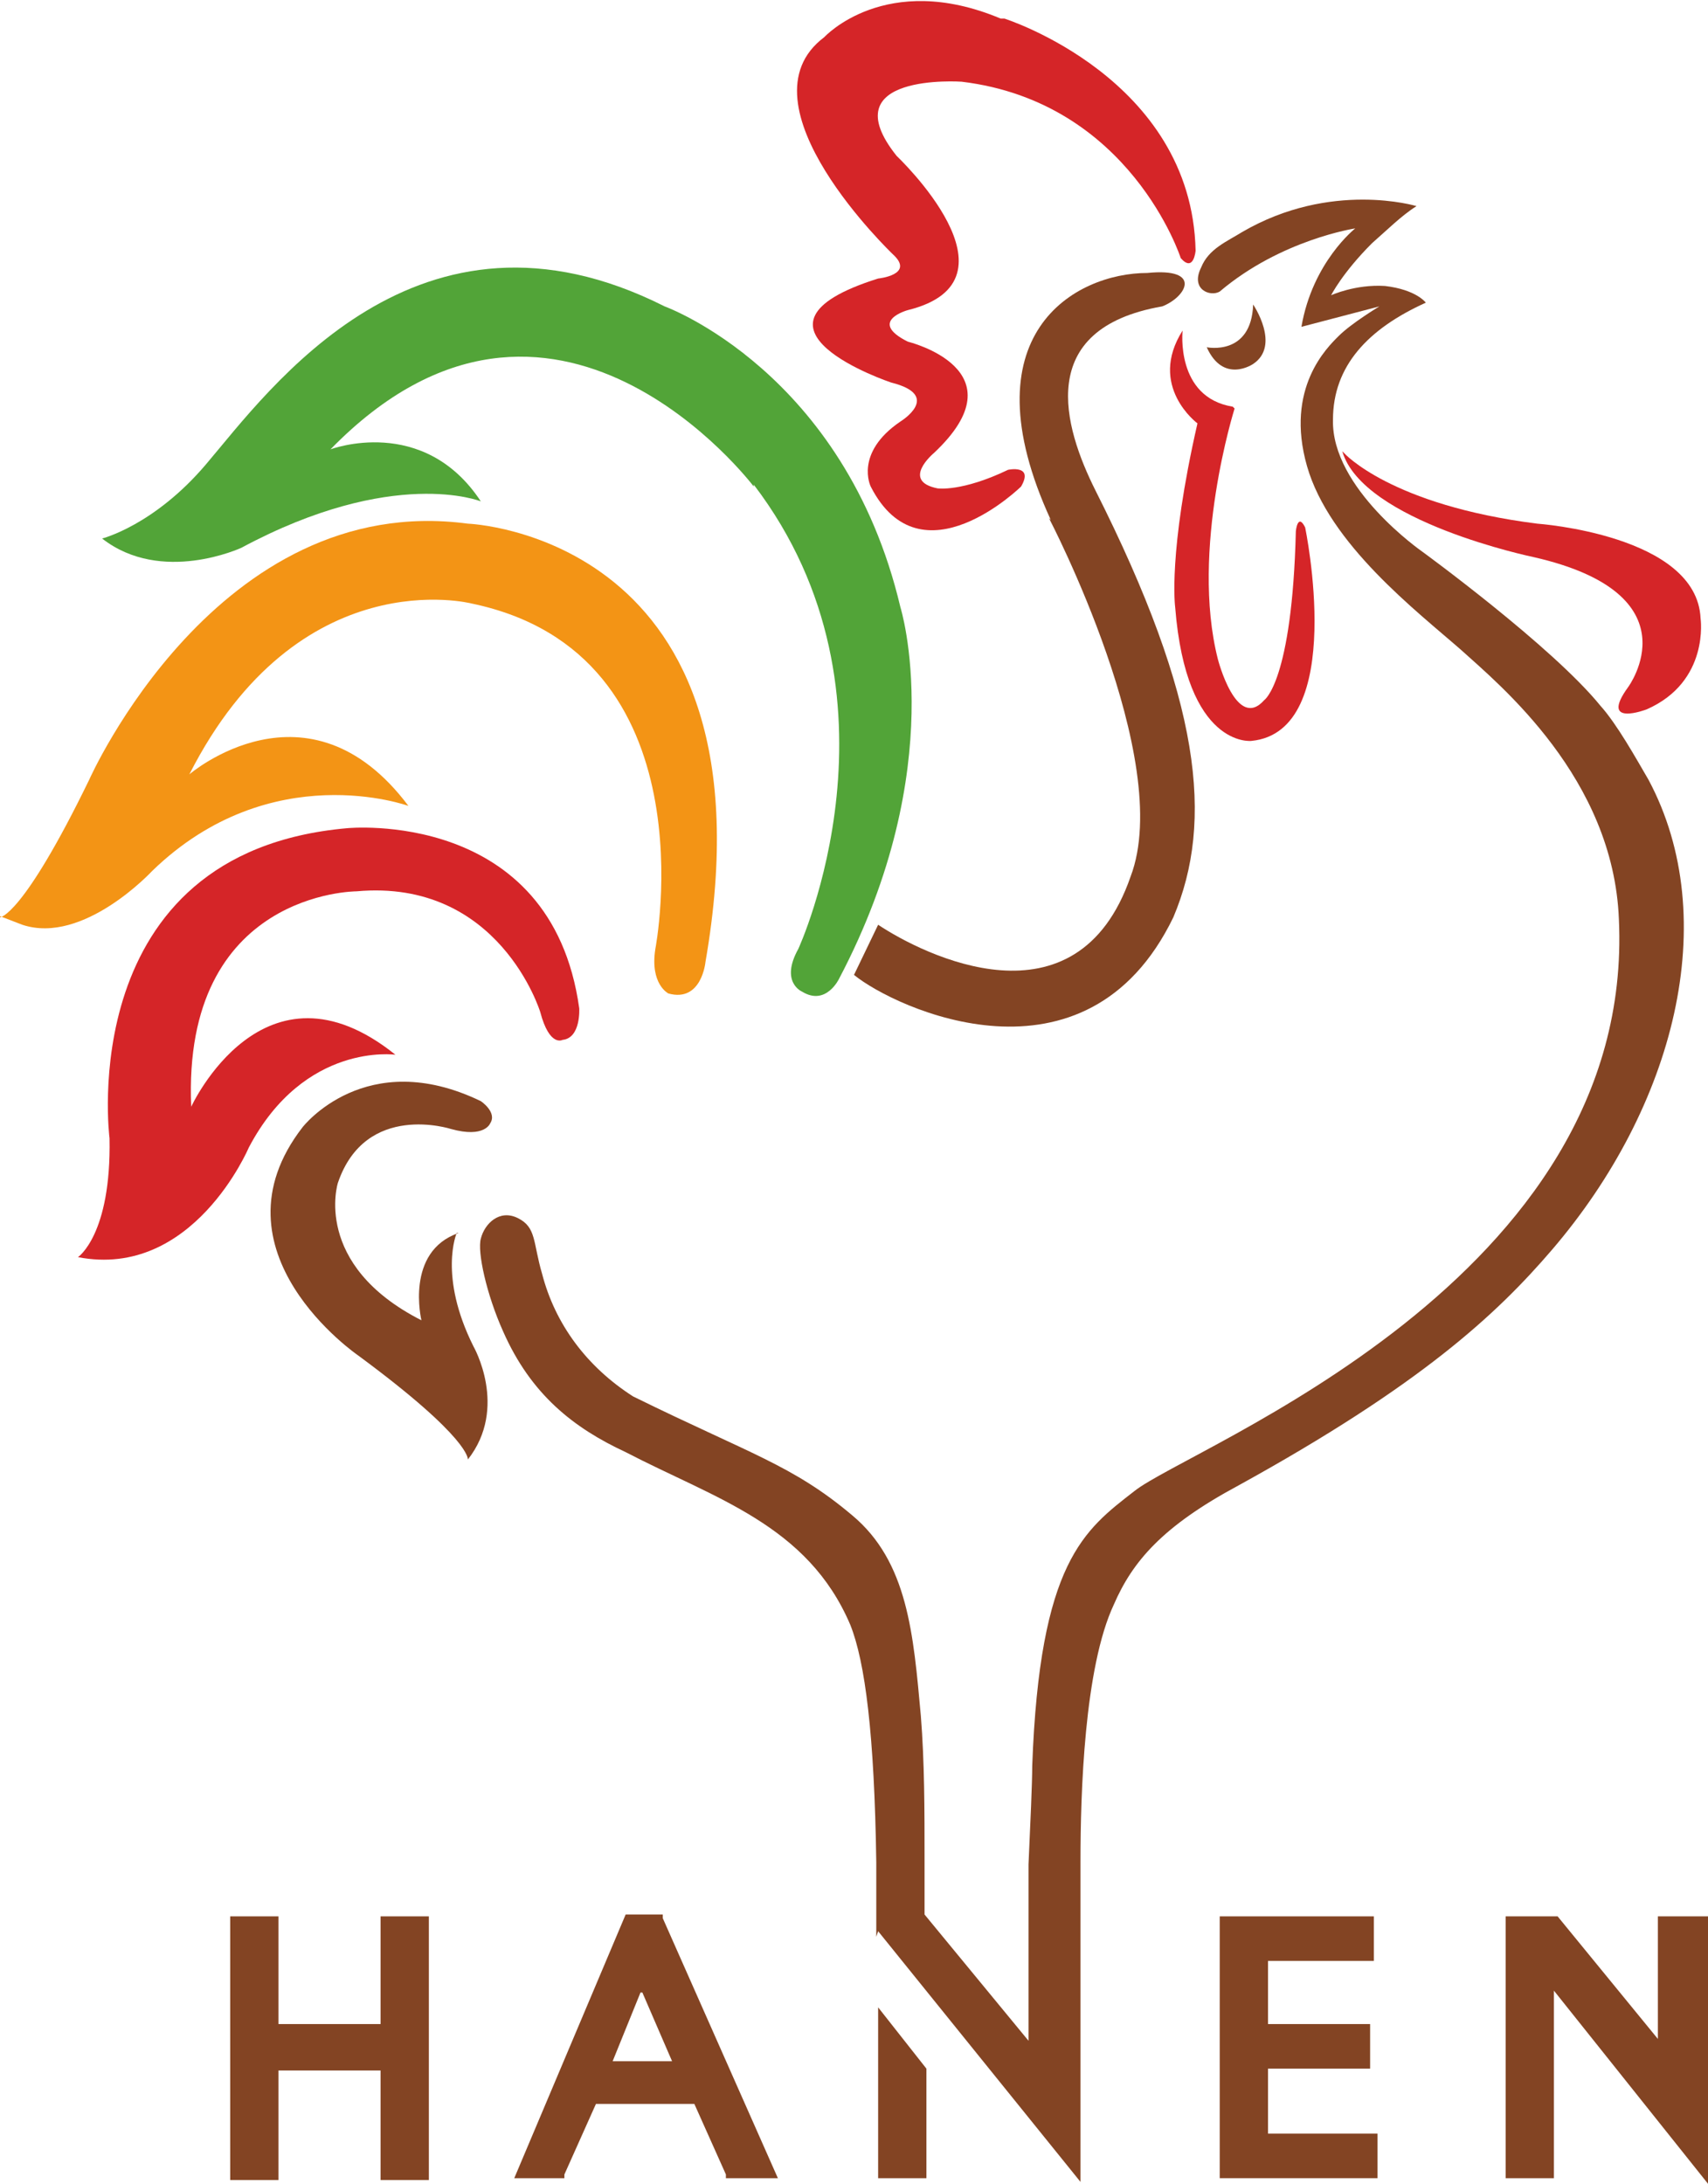
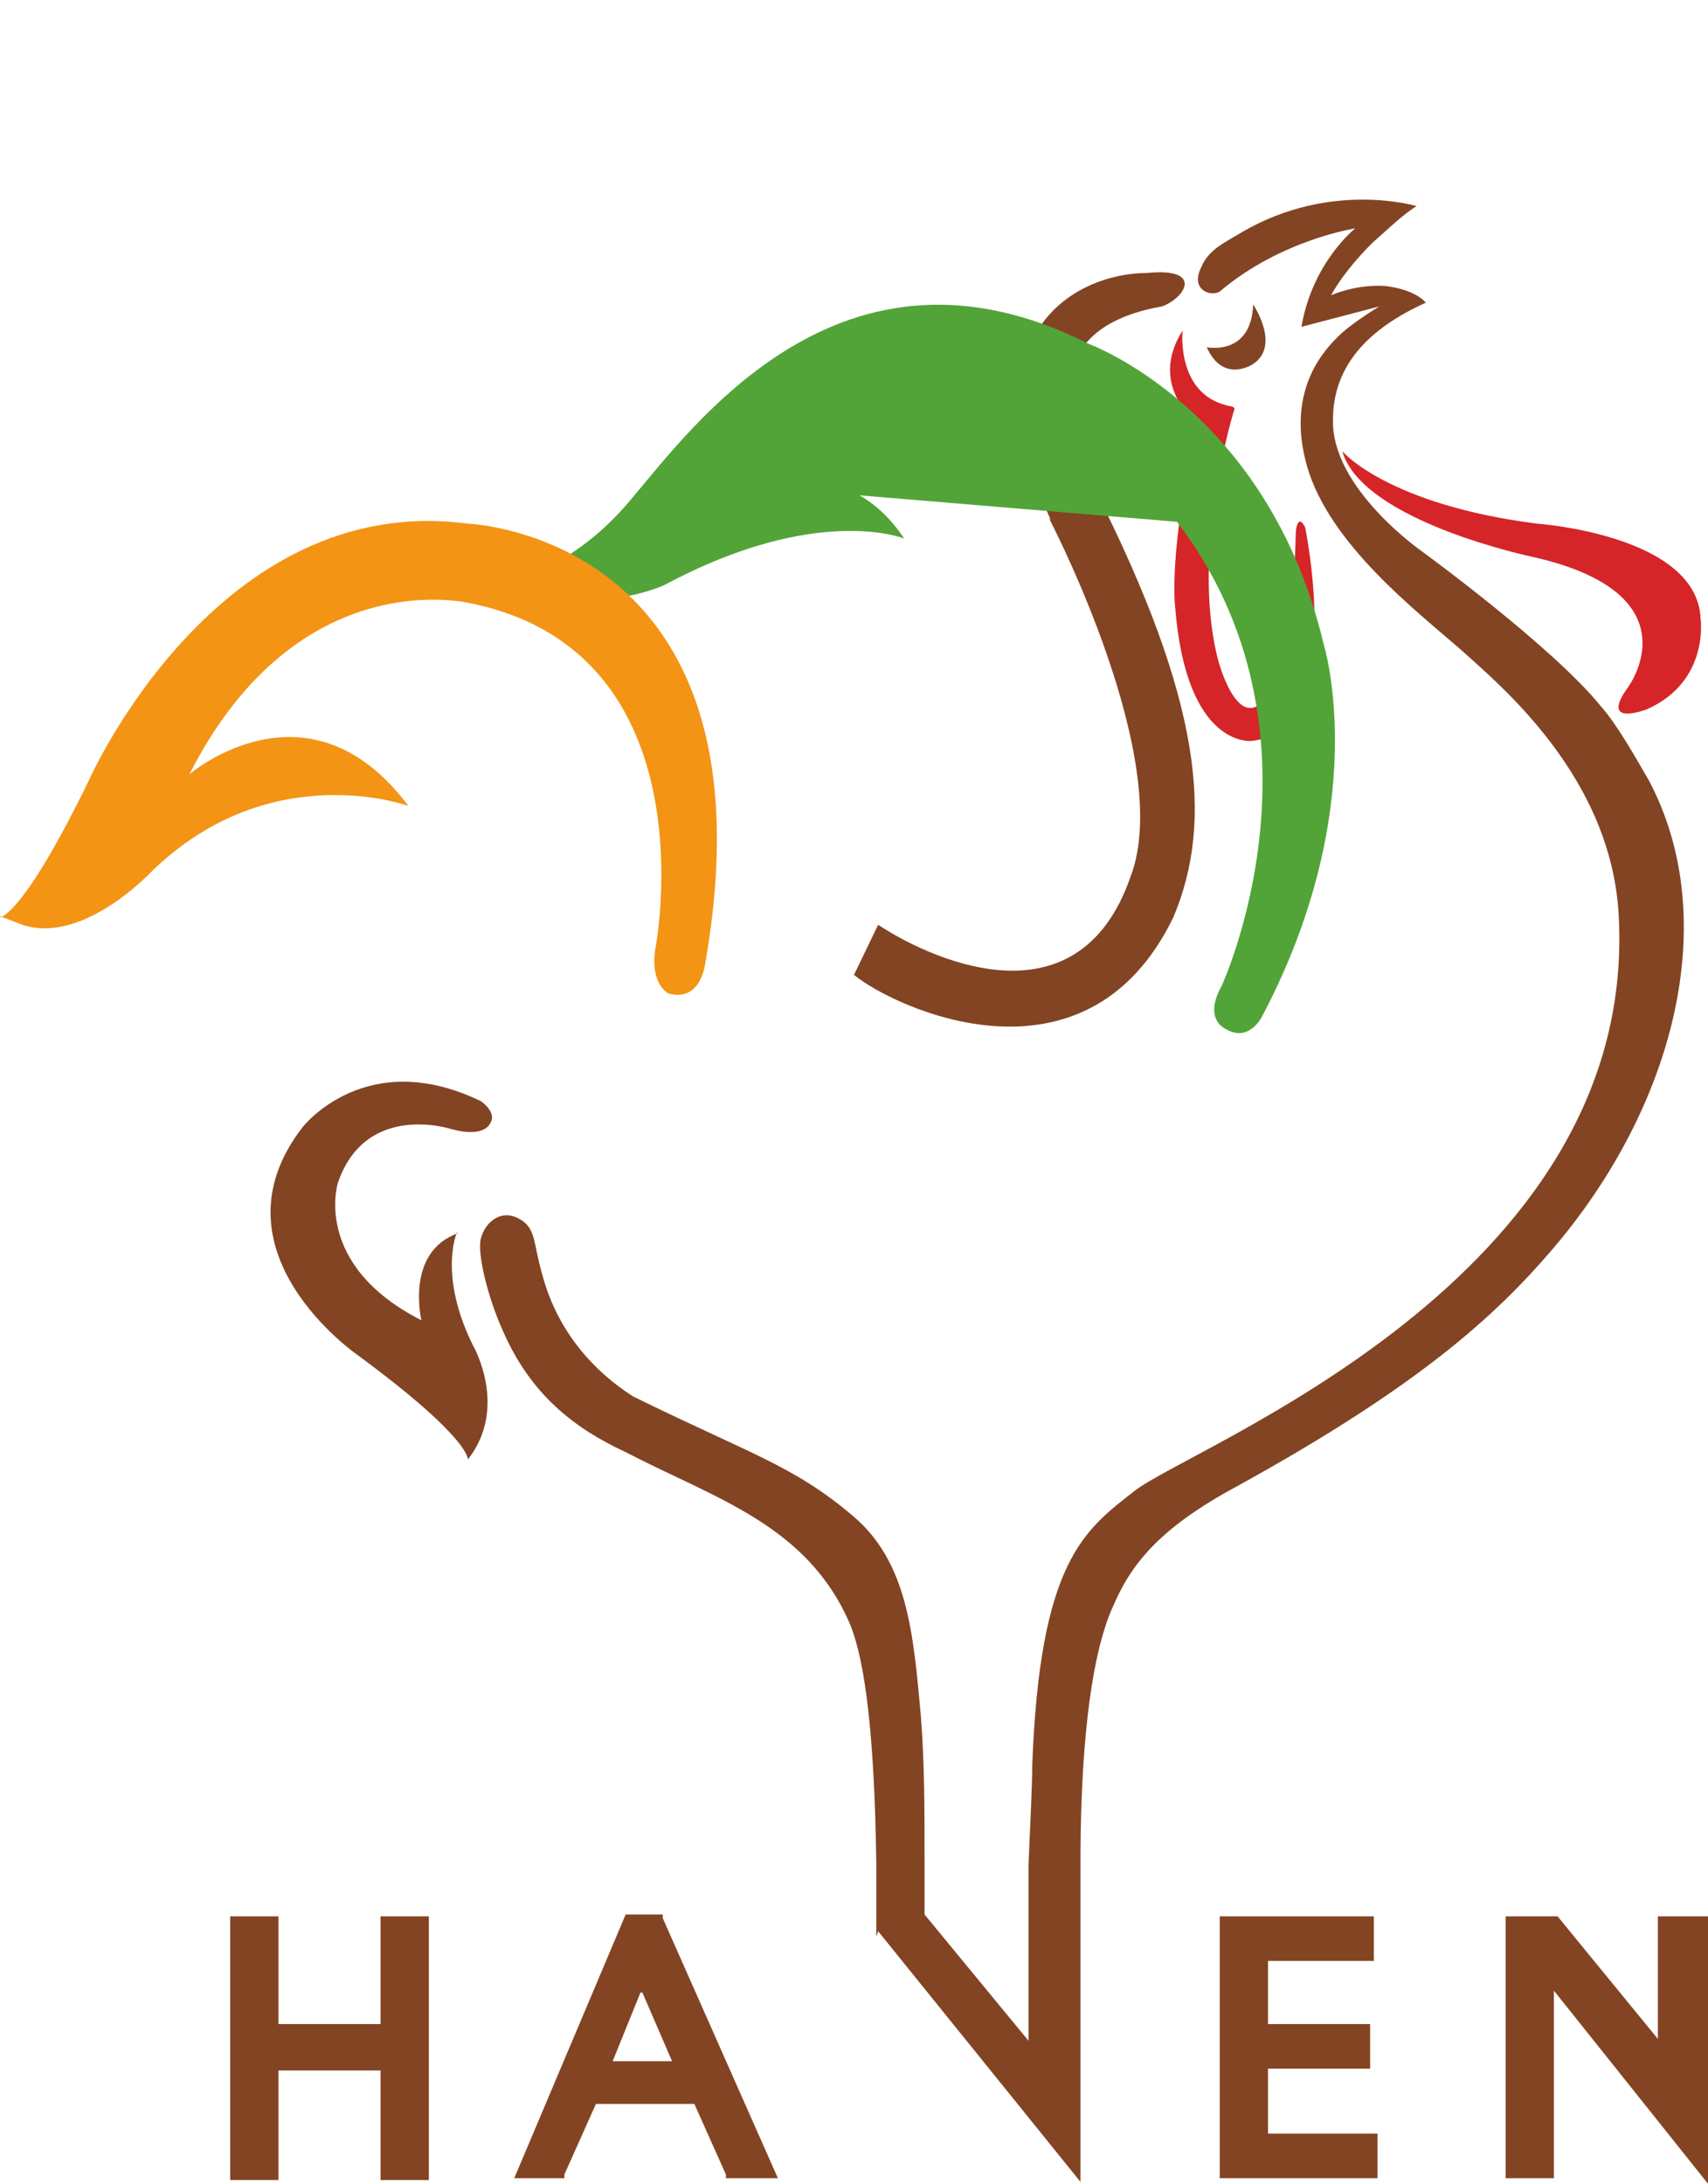
<svg xmlns="http://www.w3.org/2000/svg" id="Layer_1" data-name="Layer 1" version="1.1" viewBox="0 0 92 117.6">
  <defs>
    <style>
      .cls-1 {
        fill: #834423;
      }

      .cls-1, .cls-2, .cls-3, .cls-4 {
        stroke-width: 0px;
      }

      .cls-2 {
        fill: #f39415;
      }

      .cls-3 {
        fill: #52a438;
      }

      .cls-4 {
        fill: #d52528;
      }
    </style>
  </defs>
  <polygon class="cls-1" points="22.8 103.2 20.5 103.2 20.5 109 15 109 15 103.2 12.4 103.2 12.4 117.4 15 117.4 15 111.5 20.5 111.5 20.5 117.4 23.1 117.4 23.1 103.2 22.8 103.2" />
  <path class="cls-1" d="M34.6,107.3l1.6,3.7h-3.2l1.5-3.7h0ZM33.7,103.1l-6,14.2h2.7v-.2c0,0,1.7-3.8,1.7-3.8h5.3l1.7,3.8v.2h2.8l-6.2-14v-.2h-1.9Z" />
  <polygon class="cls-1" points="65.7 103.2 65.7 117.3 74.2 117.3 74.2 114.9 73.9 114.9 68.3 114.9 68.3 111.4 73.8 111.4 73.8 109 68.3 109 68.3 105.6 74 105.6 74 103.2 65.7 103.2" />
-   <polygon class="cls-1" points="47.3 117.3 49.9 117.3 49.9 111.4 47.3 108.1 47.3 117.3" />
  <g>
    <path class="cls-1" d="M56.5,27.9s6.8,13,4.4,19.3c-2.9,8.4-11.2,4.2-13.6,2.6l-1.3,2.7c2.2,1.8,12.5,6.6,17.2-3.1,2.2-5.2,1.5-11.7-4.2-23-1.7-3.4-3.3-8.7,3.6-9.9,1.3-.5,2.2-2.1-.8-1.8-3.9,0-9.8,3.3-5.2,13.3" />
-     <path class="cls-4" d="M5.9,61.3s-2-15.4,12.8-16.7c0,0,11-1.1,12.5,9.7,0,0,.1,1.6-.9,1.7,0,0-.7.4-1.2-1.5,0,0-2.2-7.2-9.9-6.5,0,0-9.4,0-8.9,11.6,0,0,3.9-8.5,11-2.8,0,0-4.9-.7-7.9,5,0,0-3,7.1-9.2,5.9,0,0,1.8-1.2,1.7-6.4" />
-     <path class="cls-4" d="M54.1,1s10.1,3.2,10.3,12.5c0,0-.1,1.2-.8.4,0,0-2.7-8.4-11.8-9.5,0,0-7.1-.5-3.5,4,0,0,7.1,6.7.6,8.3,0,0-2.2.6,0,1.7,0,0,6.2,1.5,1.4,6,0,0-1.8,1.5.2,1.9,0,0,1.3.2,3.8-1,0,0,1.4-.3.7.9,0,0-5.4,5.3-8.1,0,0,0-.9-1.8,1.6-3.5,0,0,2.3-1.4-.5-2.1,0,0-9-3-.7-5.6,0,0,2-.2.8-1.3,0,0-8.5-8.1-3.7-11.7,0,0,3.3-3.6,9.5-1" />
    <path class="cls-4" d="M66.5,22s-2.4,7.6-.9,13.5c0,0,1,3.9,2.5,2.2,0,0,1.5-1,1.7-9.1,0,0,.1-1,.5-.2,0,0,2.3,11-2.9,11.5,0,0-3.5.4-4.1-7.2,0,0-.4-2.9,1.2-9.9,0,0-2.7-2-.8-5,0,0-.4,3.6,2.7,4.1" />
    <path class="cls-4" d="M72.4,24.4s2.5,2.8,10.4,3.8c0,0,8.6.6,8.8,5.1,0,0,.5,3.4-2.9,4.9,0,0-2.6,1-1-1.2,0,0,3.7-5-5.1-7,0,0-9.2-1.9-10.3-5.7" />
-     <path class="cls-3" d="M40.6,26.2s-10.8-14.3-22.8-2c0,0,5-1.9,8.1,2.8,0,0-4.7-1.9-12.9,2.5,0,0-4.3,2-7.5-.5,0,0,2.8-.7,5.6-4,3.4-4,11.4-15.2,24.7-8.5,0,0,9.7,3.5,12.7,16.2,0,0,2.7,8.6-3.3,20,0,0-.7,1.5-2,.7,0,0-1.2-.5-.2-2.3,0,0,6.3-13.6-2.4-25" />
+     <path class="cls-3" d="M40.6,26.2c0,0,5-1.9,8.1,2.8,0,0-4.7-1.9-12.9,2.5,0,0-4.3,2-7.5-.5,0,0,2.8-.7,5.6-4,3.4-4,11.4-15.2,24.7-8.5,0,0,9.7,3.5,12.7,16.2,0,0,2.7,8.6-3.3,20,0,0-.7,1.5-2,.7,0,0-1.2-.5-.2-2.3,0,0,6.3-13.6-2.4-25" />
    <path class="cls-1" d="M24.6,66.4s-1,2.3.9,6.1c0,0,1.9,3.3-.3,6.1,0,0,.2-1.1-5.9-5.6,0,0-8.2-5.6-3-12.3,0,0,3.4-4.4,9.6-1.4,0,0,.9.6.5,1.2,0,0-.3.8-2.1.3,0,0-4.6-1.5-6.1,2.9,0,0-1.4,4.4,4.5,7.4,0,0-.9-3.7,2-4.7" />
    <path class="cls-1" d="M65,18.7s2.4.5,2.5-2.3c0,0,1.5,2.2,0,3.2,0,0-1.6,1.1-2.5-.9" />
    <path class="cls-2" d="M0,49.4s1.2,0,4.8-7.4c0,0,6.9-15.6,20.4-13.8,0,0,16.8.6,12.8,23.6,0,0-.2,2.2-2,1.7,0,0-1-.5-.7-2.4,0,0,3.1-15.9-9.9-18.6,0,0-9.3-2.4-15.2,9.2,0,0,6.4-5.5,11.8,1.7,0,0-7.4-2.7-13.8,3.5,0,0-3.7,4-7,2.9l-1.3-.5h0Z" />
  </g>
  <polygon class="cls-1" points="81.1 103.2 81.1 117.3 83.7 117.3 83.7 107.2 92 117.6 92 103.2 89.3 103.2 89.3 109.8 83.9 103.2 81.1 103.2" />
  <path class="cls-1" d="M47.3,104l10.9,13.5v-17.3c0-3.6.2-10.4,1.8-13.8,1-2.3,2.6-4.2,6.7-6.4,9.8-5.4,13.9-9.2,16.9-12.7,6.6-7.7,9.2-17.8,5.2-25.3-.7-1.2-1.7-3-2.6-4-2.6-3.2-9.6-8.3-9.6-8.3,0,0-4.9-3.4-4.8-7.1,0-2.9,1.9-4.9,5-6.3,0,0-.5-.7-2.2-.9-1.6-.1-2.9.5-2.9.5,0,0,.6-1.2,2.2-2.8.8-.7,1.6-1.5,2.4-2,0,0-4.6-1.4-9.4,1.4-.8.5-1.8.9-2.2,1.9-.6,1.2.5,1.6,1,1.3,3.3-2.8,7.3-3.4,7.3-3.4,0,0-2.3,1.8-2.9,5.3l4.2-1.1s-1.5.9-2.2,1.6c-.6.6-2.9,2.8-1.7,7,1.2,4.2,5.9,7.8,8.3,9.9,2.1,1.9,8.2,6.9,8.5,14.5.9,19.5-23.1,28.4-26.1,30.8-2.7,2.1-5.1,3.8-5.5,14.8,0,.9-.1,3.1-.2,5.3v.3s0,9.2,0,9.2l-5.6-6.8h0v-3c0-2.6,0-5.2-.2-7.7-.4-4.4-.7-8.3-3.7-10.8-3.2-2.7-5.5-3.3-11.8-6.4-2.5-1.6-4.2-3.9-4.9-6.6-.5-1.7-.3-2.5-1.3-3-1-.5-1.8.3-2,1.1-.2.7.3,3,1.2,5,1.5,3.4,3.8,5.2,6.6,6.5,4.8,2.5,9.8,3.9,12.1,9.3.8,2,1.3,5.9,1.4,12.8,0,.3,0,2.5,0,2.9v1.1s0,0,0,0Z" />
</svg>